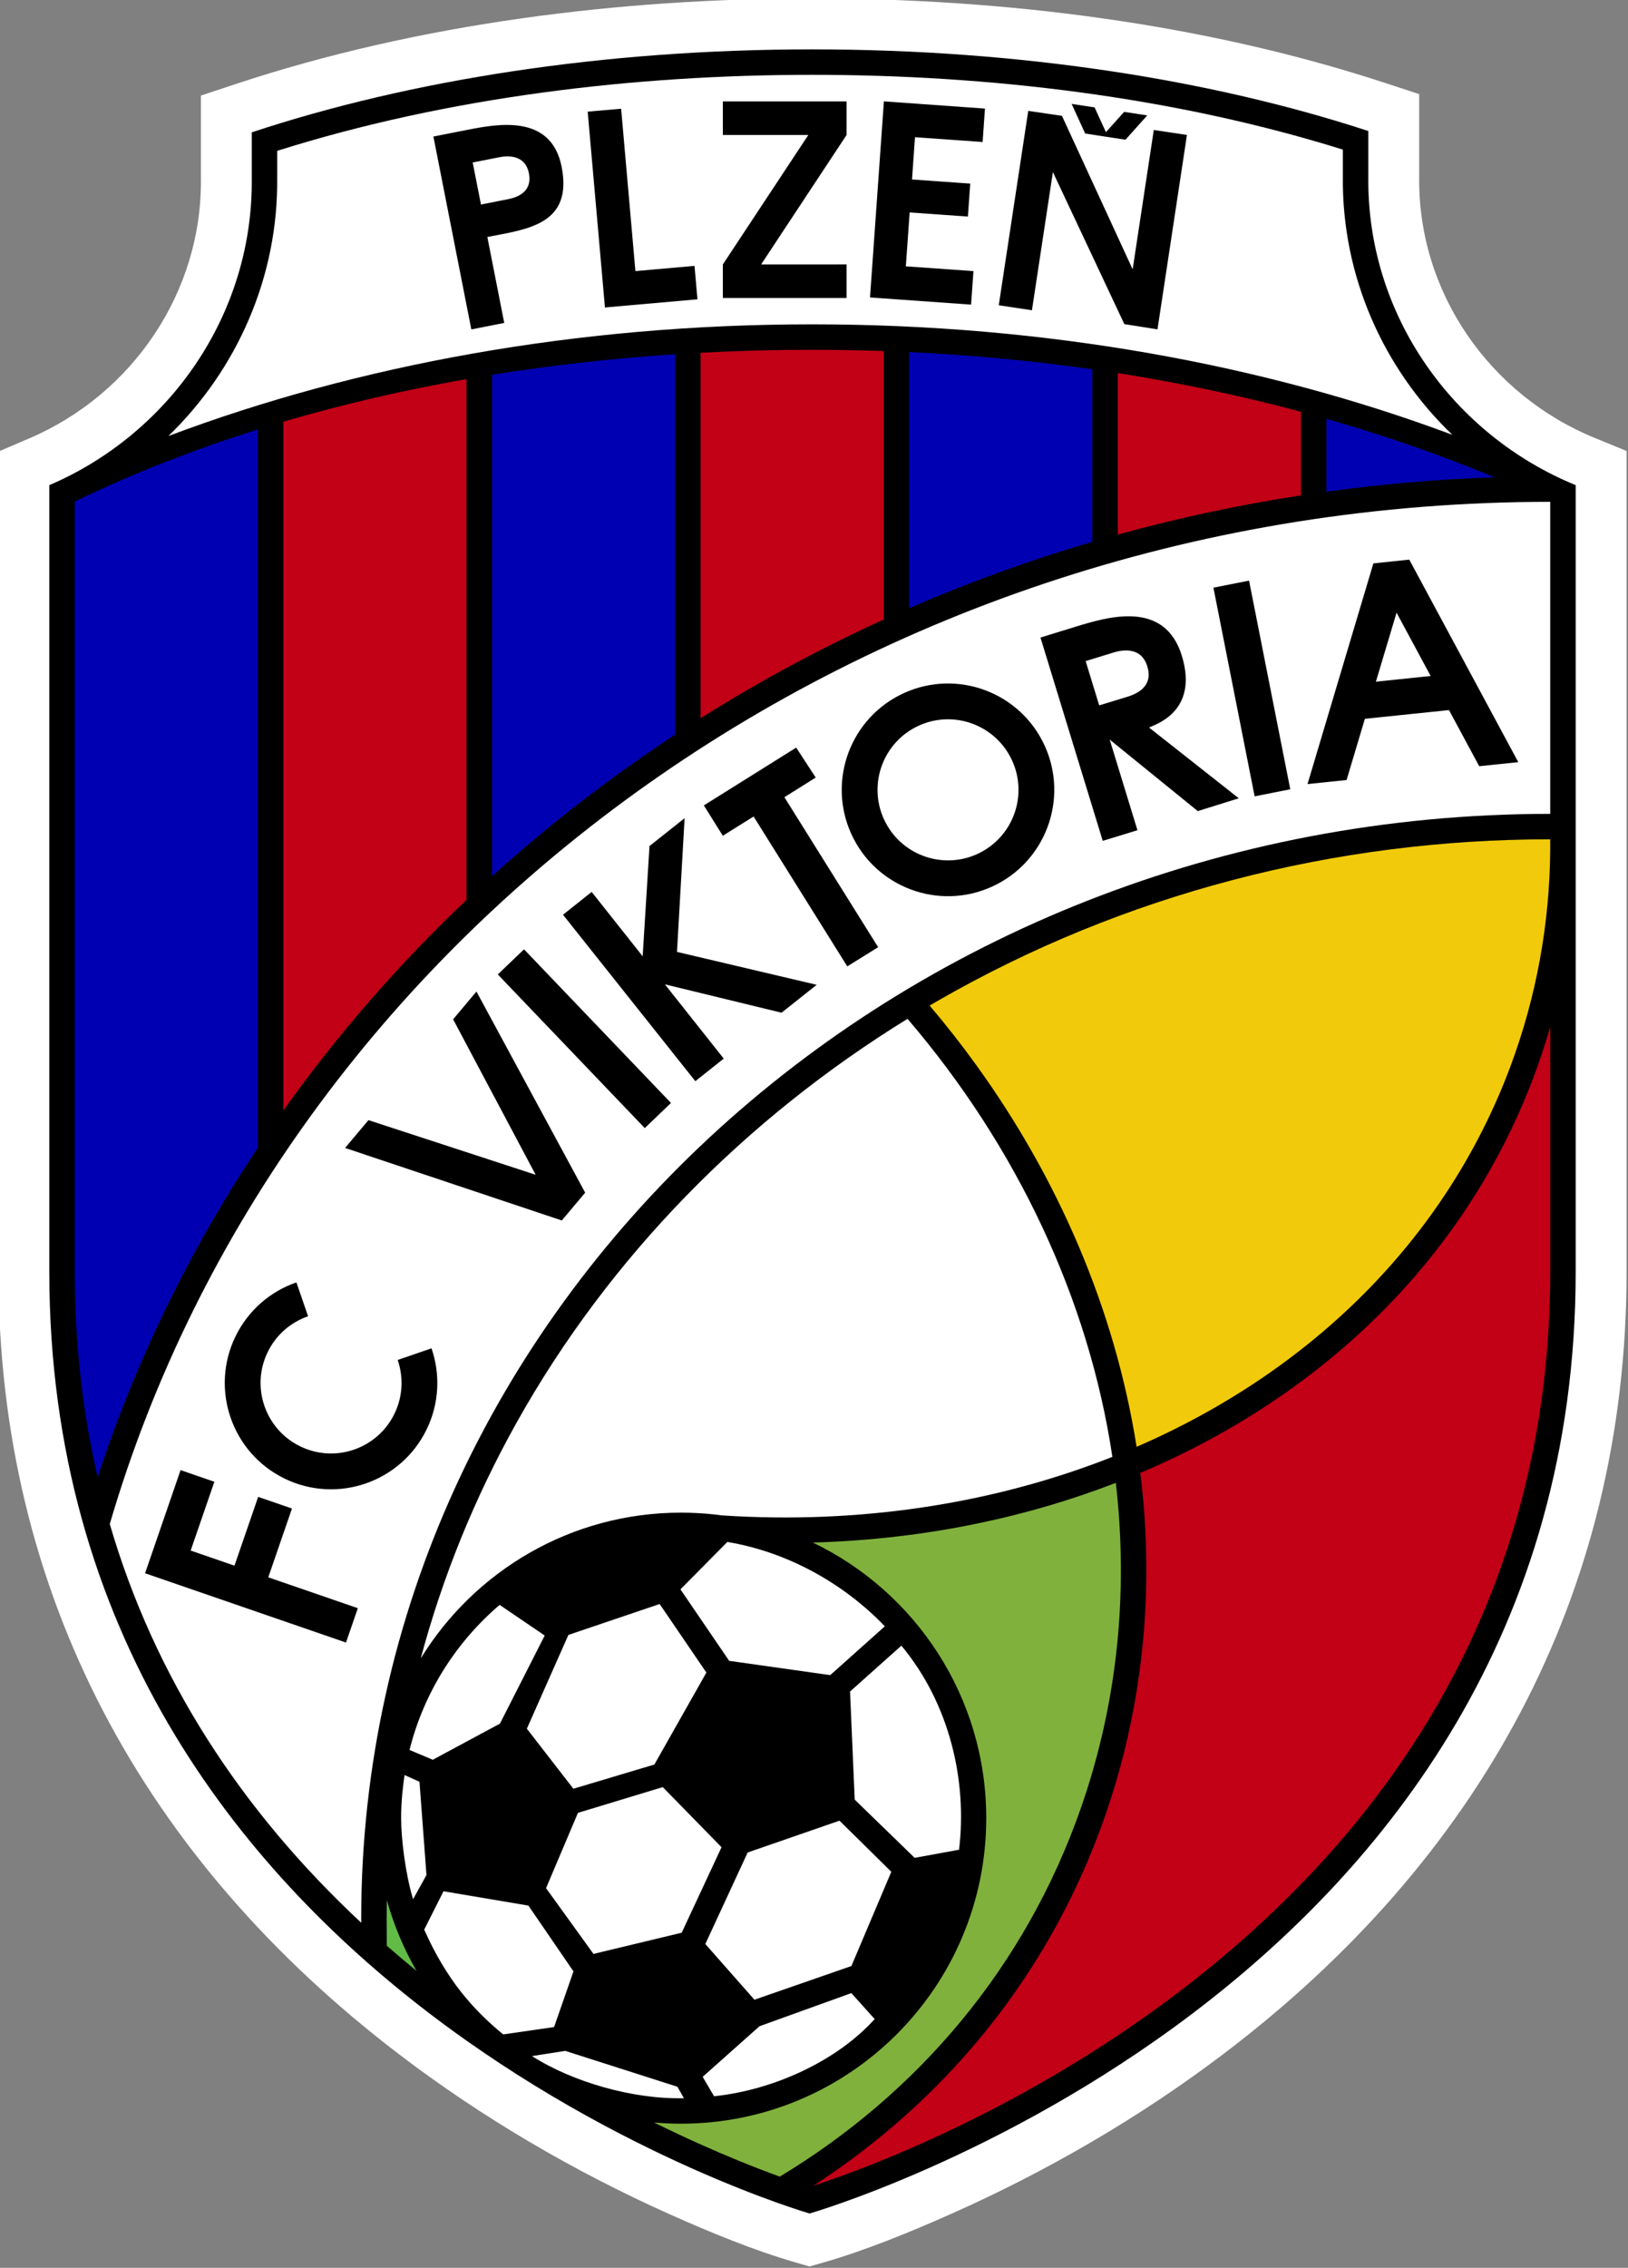
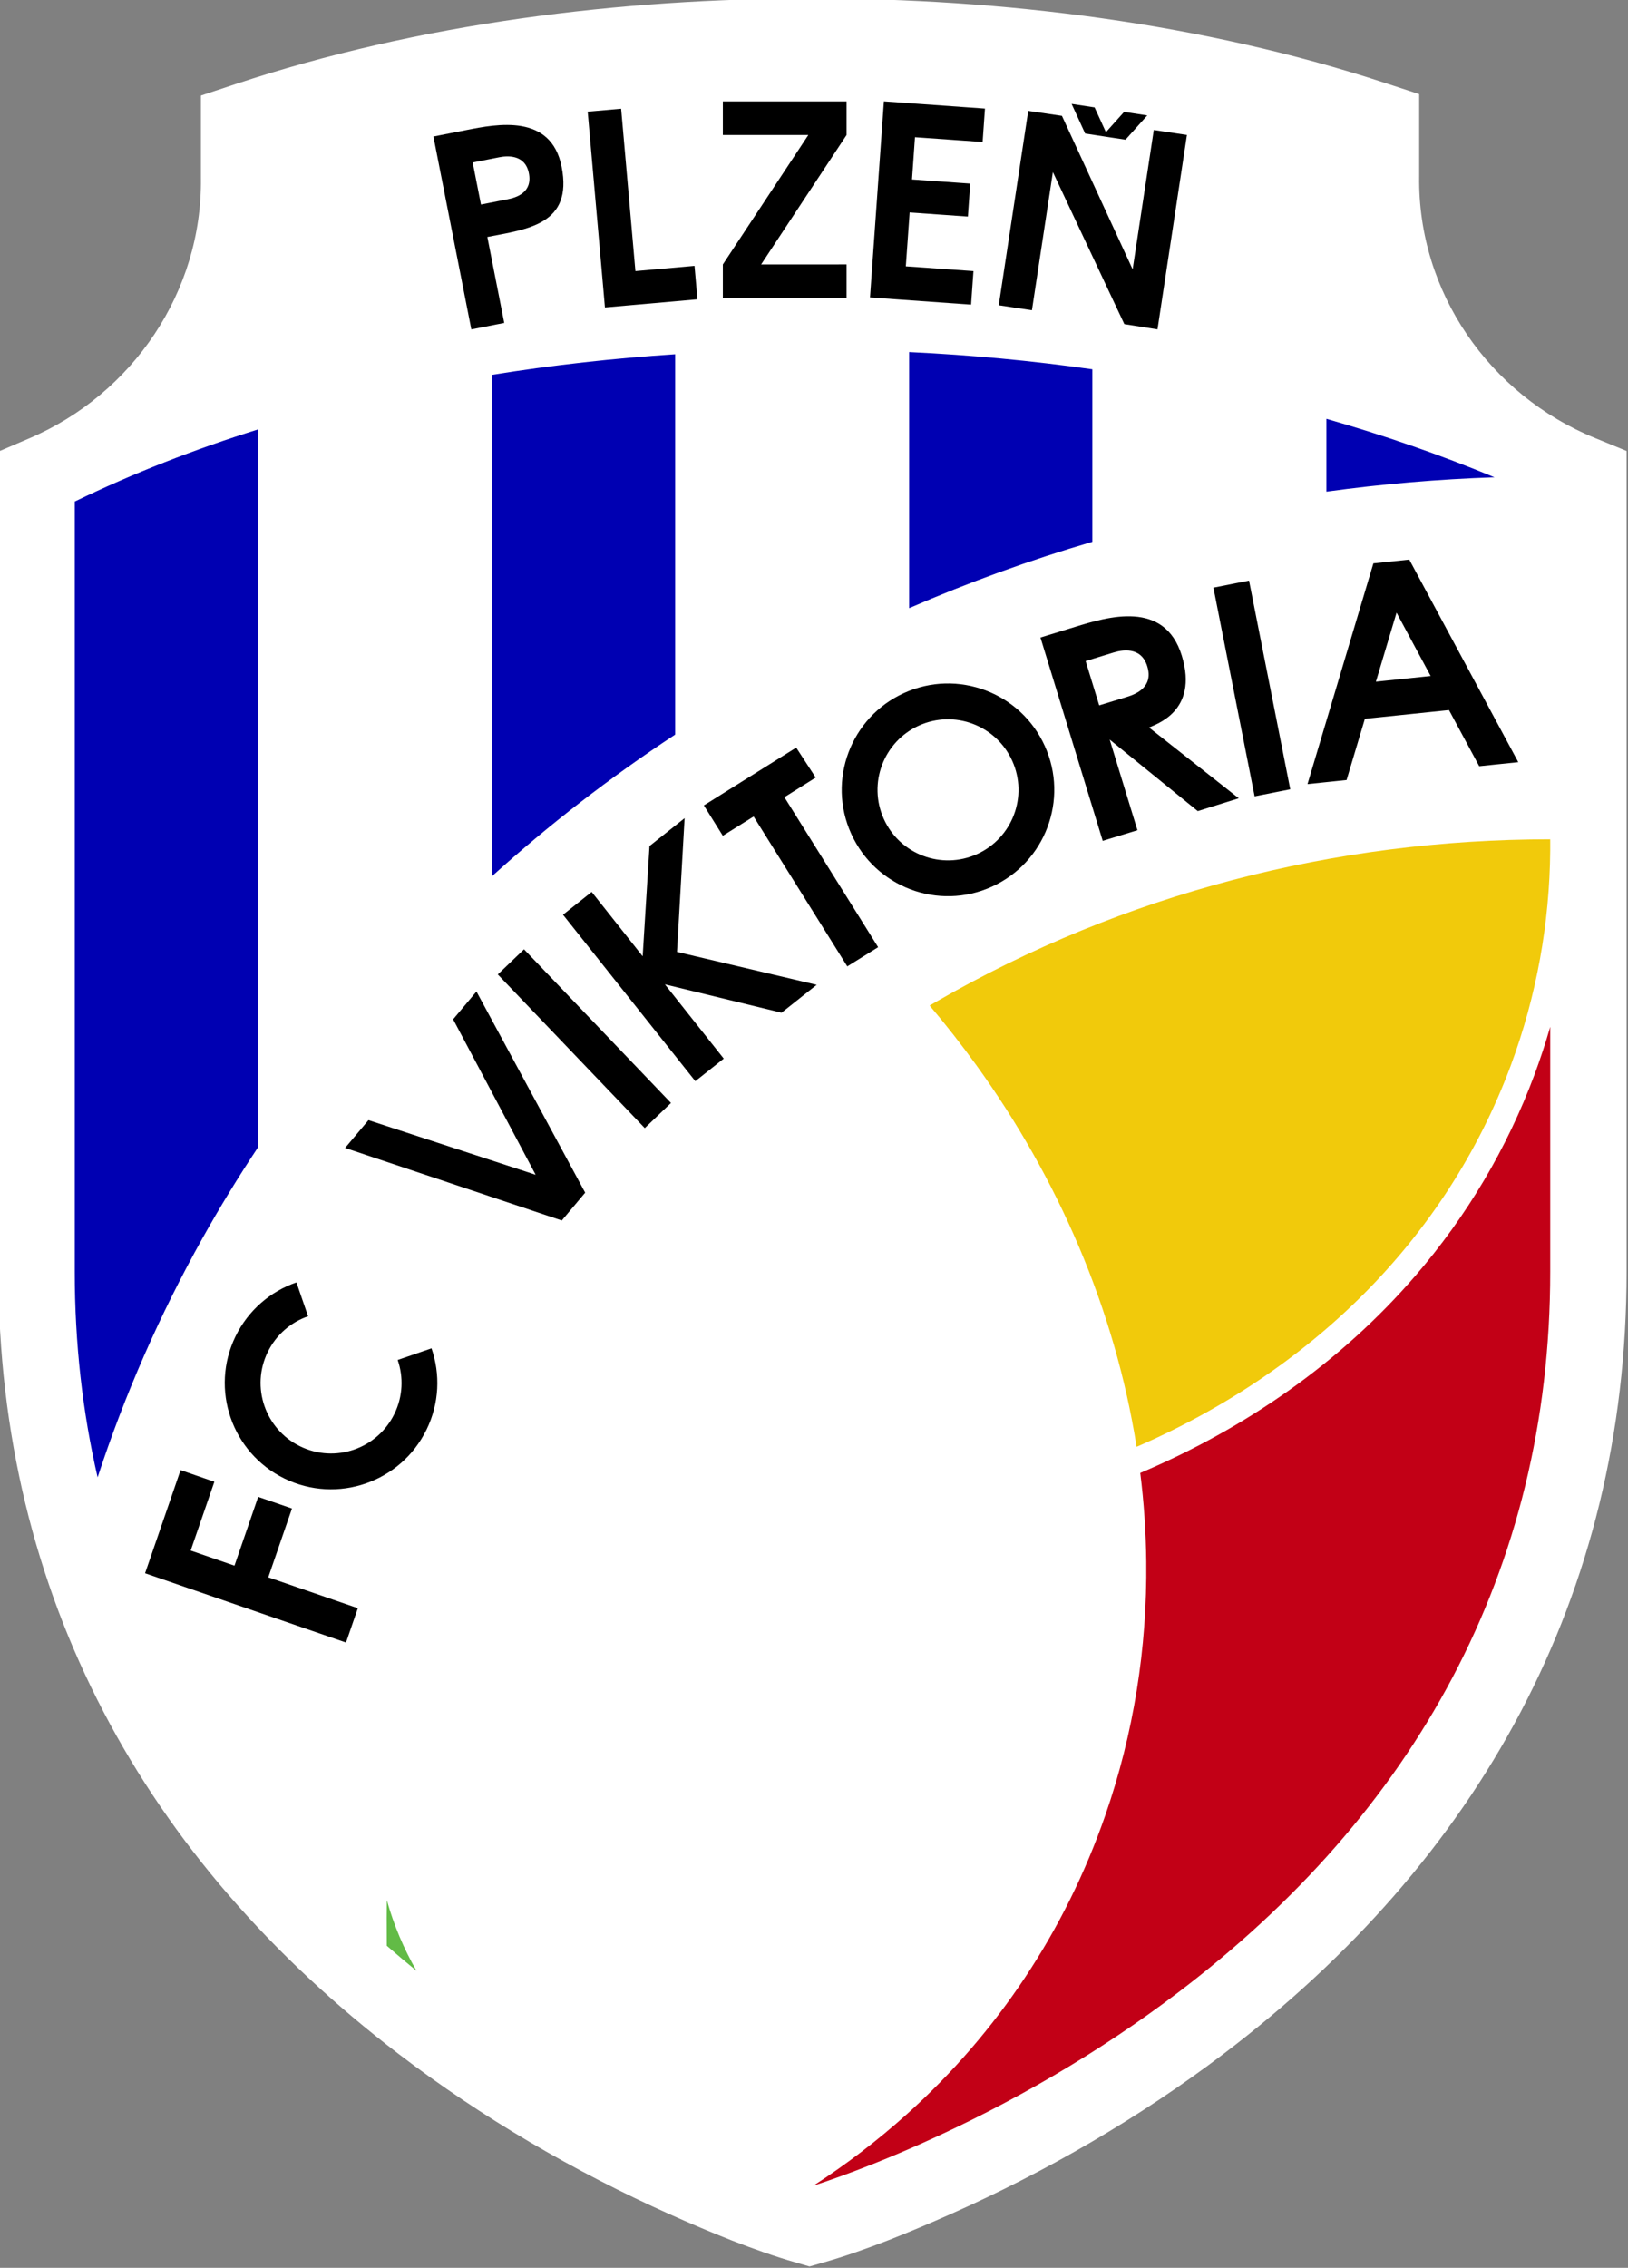
<svg xmlns="http://www.w3.org/2000/svg" xmlns:ns1="http://www.inkscape.org/namespaces/inkscape" xmlns:ns2="http://sodipodi.sourceforge.net/DTD/sodipodi-0.dtd" id="svg2" version="1.1" ns1:version="0.48.2 r9819" width="215.534" height="300" xml:space="preserve" ns2:docname="viktorian_7_10.pdf">
  <rect width="100%" height="100%" fill="#808080" stroke="none" />
  <defs id="defs6">
    <clipPath id="clipPath16">
      <path d="m 0.03,595.26 595.246,0 0,-595.26 -595.246,0 0,595.26 z" id="path18" ns1:connector-curvature="0" />
    </clipPath>
  </defs>
  <g id="g10" ns1:groupmode="layer" ns1:label="viktorian_7_10" transform="matrix(1.25,0,0,-1.25,-213.471,578.421)">
    <g id="g3055" transform="matrix(0,3.462,-3.462,0,2106.24,-1467.326)">
      <g transform="translate(557.547,534.217)" id="g24">
        <path id="path26" style="fill:#ffffff;fill-opacity:1;fill-rule:evenodd;stroke:none" d="m 0,0 c 0,-5.831 -0.754,-11.947 -2.574,-17.503 l -0.351,-1.072 -2.529,0 c -3.52,0.044 -6.663,-2.145 -7.983,-5.377 l -0.396,-0.968 -25.087,0 c -9.921,0 -18.006,4.532 -23.916,12.335 -1.948,2.572 -3.596,5.416 -4.903,8.365 -0.539,1.215 -1.101,2.583 -1.468,3.866 l -0.123,0.43 0.124,0.43 c 0.367,1.274 0.929,2.634 1.468,3.84 1.309,2.93 2.959,5.753 4.906,8.304 5.927,7.765 14.019,12.24 23.912,12.24 l 25.069,0 0.404,-0.945 c 1.353,-3.166 4.485,-5.293 7.954,-5.249 l 0.019,0 2.505,0 0.354,-1.068 C -0.765,12.039 0,5.872 0,0" ns1:connector-curvature="0" />
      </g>
      <g transform="translate(555.99,534.217)" id="g28">
-         <path id="path30" style="fill:#000000;fill-opacity:1;fill-rule:evenodd;stroke:none" d="m 0,0 c 0,-6.345 -0.925,-12.22 -2.496,-17.019 l -1.381,0 c -4.267,0.054 -7.924,-2.623 -9.444,-6.344 l -24.042,0 c -22.079,0 -28.791,23.438 -28.791,23.438 0,0 6.712,23.259 28.791,23.259 l 24.042,0 c 1.556,-3.642 5.195,-6.247 9.404,-6.194 l 1.381,0 C -0.941,12.319 0,6.399 0,0" ns1:connector-curvature="0" />
-       </g>
+         </g>
      <g transform="translate(531.503,511.633)" id="g32">
        <path id="path34" style="fill:#f1ca0b;fill-opacity:1;fill-rule:evenodd;stroke:none" d="M 0,0 0.272,0 0.34,0.001 c 0,6.579 -1.665,13.057 -4.953,18.763 -0.043,0.074 -0.086,0.148 -0.129,0.222 -0.588,-0.5 -1.197,-0.977 -1.824,-1.43 -3.46,-2.5 -7.462,-4.239 -11.665,-4.902 C -15.948,7.383 -11.935,3.206 -6.588,1.212 -4.436,0.411 -2.218,0.02 0,0" ns1:connector-curvature="0" />
      </g>
      <g transform="translate(490.685,534.177)" id="g36">
        <path id="path38" style="fill:#c20016;fill-opacity:1;fill-rule:evenodd;stroke:none" d="m 0,0 c 0.072,-0.223 0.15,-0.445 0.227,-0.663 0.314,-0.884 0.668,-1.757 1.049,-2.614 1.239,-2.783 2.798,-5.47 4.641,-7.897 5.467,-7.197 12.857,-11.37 22.025,-11.37 l 7.484,0 c -0.494,0.142 -0.984,0.303 -1.467,0.483 -2.253,0.84 -4.322,2.071 -6.142,3.641 -2.664,2.301 -4.672,5.212 -6.029,8.418 -0.895,-0.112 -1.799,-0.174 -2.707,-0.184 -2.638,-0.03 -5.272,0.388 -7.765,1.256 C 7.797,-7.706 4.691,-5.644 2.198,-2.874 1.386,-1.971 0.653,-1.01 0,0" ns1:connector-curvature="0" />
      </g>
      <g transform="translate(511.256,537.954)" id="g40">
        <path id="path42" style="fill:#ffffff;fill-opacity:1;fill-rule:evenodd;stroke:none" d="M 0,0 0.001,0 -0.001,-0.014 C -0.01,-0.34 -0.037,-0.662 -0.08,-0.979 c -0.278,-4.233 0.359,-8.327 1.789,-11.947 4.812,0.721 9.474,2.915 13.39,6.267 C 12.053,-1.712 7.83,2.464 2.745,5.307 0.458,6.585 -1.955,7.566 -4.451,8.233 -1.779,6.589 0.004,3.639 0.004,0.272 0.004,0.181 0.002,0.09 0,0" ns1:connector-curvature="0" />
      </g>
      <g transform="translate(492.618,539.051)" id="g44">
-         <path id="path46" style="fill:#80b13d;fill-opacity:1;fill-rule:evenodd;stroke:none" d="m 0,0 c -0.235,-0.476 -0.461,-0.957 -0.677,-1.44 -0.353,-0.79 -0.683,-1.594 -0.978,-2.408 2.543,-4.216 6.396,-7.517 11.294,-9.221 3.23,-1.124 6.6,-1.443 9.914,-1.059 -0.518,1.338 -0.925,2.721 -1.221,4.129 -0.358,1.695 -0.556,3.416 -0.604,5.141 -1.505,-3.138 -4.712,-5.306 -8.425,-5.306 -5.157,0 -9.34,4.182 -9.34,9.339 0,0.278 0.013,0.553 0.037,0.825" ns1:connector-curvature="0" />
-       </g>
+         </g>
      <g transform="translate(498.02,547.226)" id="g48">
        <path id="path50" style="fill:#62bb46;fill-opacity:1;fill-rule:evenodd;stroke:none" d="m 0,0 c -0.259,-0.297 -0.515,-0.6 -0.767,-0.909 0.673,0.388 1.398,0.695 2.162,0.908 -0.189,0.003 -0.379,0.005 -0.568,0.005 -0.04,0 -0.08,-0.001 -0.121,-0.001" ns1:connector-curvature="0" />
      </g>
      <g transform="translate(538.909,531.245)" id="g52">
        <path id="path54" style="fill:#0000b2;fill-opacity:1;fill-rule:evenodd;stroke:none" d="m 0,0 c 0.792,-1.827 1.469,-3.698 2.028,-5.604 l 5.273,0 C 7.566,-3.743 7.739,-1.87 7.828,0 L 0,0 z m -8.196,12.764 c 1.583,-1.751 3.03,-3.626 4.33,-5.604 l 11.627,0 C 7.639,9.022 7.432,10.899 7.132,12.764 l -15.328,0 z m 11.455,12.763 -23.541,0 c -2.197,0 -4.294,-0.238 -6.288,-0.699 2.533,-0.829 4.98,-1.906 7.307,-3.207 0.949,-0.531 1.875,-1.097 2.776,-1.697 l 21.949,0 c -0.606,1.935 -1.336,3.814 -2.203,5.603 m 0.302,-38.291 c 0.234,-1.702 0.381,-3.418 0.439,-5.143 0.695,1.676 1.288,3.394 1.787,5.143" ns1:connector-curvature="0" />
      </g>
      <g transform="translate(535.544,537.627)" id="g56">
-         <path id="path58" style="fill:#c20016;fill-opacity:1;fill-rule:evenodd;stroke:none" d="m 0,0 c 0.324,-0.515 0.639,-1.037 0.943,-1.566 0.758,-1.316 1.451,-2.663 2.076,-4.037 l 8.205,0 c 0.025,0.732 0.039,1.463 0.039,2.193 0,1.126 -0.03,2.264 -0.091,3.41 L 0,0 z m -11.99,12.764 c 2.325,-1.656 4.479,-3.536 6.439,-5.604 l 15.917,0 c -0.332,1.894 -0.763,3.771 -1.302,5.604 l -21.054,0 z M 5.615,-12.764 c 0.507,-1.842 0.907,-3.712 1.198,-5.603 l 2.555,0 c 0.494,1.842 0.885,3.716 1.182,5.603" ns1:connector-curvature="0" />
-       </g>
+         </g>
      <g transform="translate(552.888,550.579)" id="g60">
        <path id="path62" style="fill:#ffffff;fill-opacity:1;fill-rule:evenodd;stroke:none" d="m 0,0 -0.805,0 c -3.039,-0.038 -5.876,1.223 -7.912,3.328 2.167,-5.76 3.414,-12.494 3.414,-19.69 0,-7.153 -1.232,-13.851 -3.377,-19.589 2.029,2.116 4.862,3.387 7.914,3.349 l 0.804,0 c 1.618,5.176 2.286,10.845 2.286,16.24 C 2.324,-10.927 1.645,-5.209 0,0" ns1:connector-curvature="0" />
      </g>
      <g transform="translate(542.159,511.633)" id="g64">
        <path id="path66" style="fill:#ffffff;fill-opacity:1;fill-rule:evenodd;stroke:none" d="m 0,0 c 0,21.059 -13.242,38.792 -31.247,44.068 -4.674,-1.365 -8.748,-3.999 -12.189,-7.694 0.042,0 0.083,0.002 0.124,0.002 18.65,0 33.774,-16.289 33.774,-36.376" ns1:connector-curvature="0" />
      </g>
      <g transform="translate(510.364,536.808)" id="g68">
-         <path id="path70" style="fill:#ffffff;fill-opacity:1;fill-rule:evenodd;stroke:none" d="m 0,0 -1.449,1.434 -2.185,-1.49 -0.437,-3.092 1.492,-1.67 0.001,0 C -1.277,-3.57 -0.31,-1.858 0,0 m -4.572,-3.754 -3.305,-0.143 -1.779,-1.834 0.248,-1.358 c 2.115,-0.256 4.472,0.293 6.238,1.764 l -1.402,1.571 z m -7.718,4.427 2.797,-1.295 0.973,-2.809 -1.562,-1.586 -2.881,1.221 -1.03,2.967 1.703,1.502 z m -2.513,-1.658 1.012,-2.809 -0.794,-0.714 c -1.265,1.141 -2.168,3.071 -2.359,4.914 l 0.594,0.348 1.547,-1.739 z m -2.201,2.313 0.35,0.198 1.097,3.433 -0.159,1.016 C -16.511,4.737 -17.044,2.87 -17.004,1.328 m 8.723,3.242 -2.302,0.976 -2.01,-1.451 0.648,-2.699 2.613,-1.219 1.838,1.798 -0.787,2.595 z m -6.771,2.275 0.002,0.017 c 0.749,0.909 1.65,1.721 3.199,2.412 l 1.173,-0.591 -0.438,-2.597 -2.011,-1.379 -1.702,0.593 -0.223,1.545 z m 4.131,2.769 0.739,-0.41 2.851,0.214 0.206,0.457 c -0.354,0.049 -0.765,0.104 -1.318,0.104 -0.632,0 -1.693,-0.128 -2.478,-0.365 M -2.86,5.587 -1.924,6.966 C -3.062,8.301 -4.603,9.283 -6.359,9.723 L -6.36,9.719 -6.658,9.011 -5.553,6.956 -2.86,5.587 z M -5.708,6.133 -2.842,4.862 -1.897,2.07 -3.993,0.641 -6.804,2.232 -7.544,4.71" ns1:connector-curvature="0" />
-       </g>
+         </g>
      <g transform="translate(549.266,524.408)" id="g72">
        <path id="path74" style="fill:#000000;fill-opacity:1;fill-rule:evenodd;stroke:none" d="M 0,0 4.692,2.163 4.844,3.194 -1.098,4.096 -1.251,3.081 2.973,2.44 -1.675,0.254 -1.835,-0.76 4.108,-1.661 4.26,-0.647 0,0 z M 4.914,4.518 3.893,4.59 4.039,6.659 2.747,6.75 2.621,4.969 1.613,5.04 1.739,6.822 0.092,6.939 -0.054,4.87 -1.079,4.943 -0.859,8.035 5.135,7.61 4.914,4.518 z M 4.107,8.752 0.15,11.366 0.151,8.752 l -1.027,0 -0.001,3.785 1.027,0 3.957,-2.615 0,2.615 1.026,0 0,-3.785 -1.026,0 z m -4.161,6.46 0.16,-1.808 -1.022,-0.09 -0.25,2.83 5.986,0.528 0.09,-1.023 -4.964,-0.437 z m 2.991,3.259 c 0.595,0.117 0.533,0.685 0.489,0.909 l -0.16,0.81 -1.285,-0.253 0.16,-0.811 c 0.052,-0.267 0.202,-0.771 0.796,-0.655 m -1.948,1.271 c -0.782,-0.154 -1.845,-0.363 -2.627,-0.517 -0.065,0.322 -0.133,0.686 -0.198,1.007 l 5.896,1.16 0.198,-1.007 C 4.442,19.45 4.769,17.791 3.134,17.469 1.361,17.12 1.227,18.53 0.989,19.742 M 4.151,1.452 5.057,1.867 4.95,1.164 4.193,0.817 4.813,0.261 4.705,-0.447 3.963,0.219" ns1:connector-curvature="0" />
      </g>
      <g transform="translate(536.835,515.291)" id="g76">
        <path id="path78" style="fill:#000000;fill-opacity:1;fill-rule:evenodd;stroke:none" d="M 0,0 1.936,1.043 -0.174,1.675 0,0 z M -3.463,4.295 2.916,5.556 2.7,6.646 -3.679,5.385 -3.463,4.295 z M -1.575,8.615 -3.738,5.87 -4.13,7.124 -1.944,9.819 C -2.769,9.566 -3.89,9.223 -4.715,8.97 -4.82,9.308 -4.934,9.693 -5.04,10.032 l 6.216,1.905 0.326,-1.061 C 1.805,9.889 2.341,8.141 0.618,7.612 -1.106,7.084 -1.492,8.457 -1.575,8.615 M 0.294,8.669 C -0.333,8.477 -0.55,9.003 -0.637,9.285 L -0.898,10.14 0.456,10.555 0.718,9.701 C 0.791,9.465 0.921,8.86 0.294,8.669 m -1.81,6.987 c -0.492,1.084 -1.77,1.565 -2.855,1.073 -1.084,-0.491 -1.564,-1.769 -1.073,-2.854 0.492,-1.084 1.77,-1.565 2.854,-1.073 1.085,0.492 1.565,1.77 1.074,2.854 m 0.996,0.453 c -0.74,1.634 -2.668,2.359 -4.303,1.618 -1.635,-0.742 -2.359,-2.669 -1.618,-4.303 0.742,-1.636 2.669,-2.36 4.304,-1.619 1.634,0.742 2.359,2.668 1.617,4.304 m -2.585,2.704 -0.6,0.958 -4.585,-2.868 -0.587,0.944 4.582,2.866 -0.589,0.942 0.928,0.58 1.767,-2.825 -0.916,-0.597 z m -6.335,-0.03 1.006,4.274 4.088,-0.233 -0.853,1.074 -3.369,0.209 1.967,1.56 -0.697,0.877 -5.088,-4.048 0.69,-0.869 2.27,1.8 -0.867,-3.569 0.853,-1.075 z m -3.612,4.458 4.697,4.496 -0.768,0.802 -4.697,-4.496 0.768,-0.802 z m -2.742,2.625 -0.85,0.715 2.217,6.63 0.85,-0.715 -1.67,-5.115 4.752,2.525 0.85,-0.714 -6.149,-3.326 z m -10.94,12.069 2.103,-0.725 0.356,1.034 -3.153,1.086 -2.118,-6.147 1.05,-0.362 0.944,2.74 2.103,-0.725 0.356,1.034 -2.103,0.725 0.462,1.34 z m 6.548,-1.372 c 0.807,-0.394 1.378,-1.077 1.649,-1.863 l -1.035,-0.357 c -0.18,0.522 -0.559,0.975 -1.094,1.235 -1.069,0.522 -2.361,0.077 -2.882,-0.993 -0.522,-1.07 -0.077,-2.361 0.993,-2.883 0.535,-0.261 1.125,-0.28 1.647,-0.1 l 0.356,-1.035 c -0.786,-0.271 -1.676,-0.242 -2.483,0.151 -1.614,0.787 -2.284,2.733 -1.498,4.347 0.787,1.614 2.733,2.284 4.347,1.498 m 17.552,-39.244 -0.124,1.195 1.716,0.925 -0.267,2.573 -1.871,0.56 -0.124,1.195 6.746,-2.015 0.115,-1.098" ns1:connector-curvature="0" />
      </g>
    </g>
  </g>
</svg>